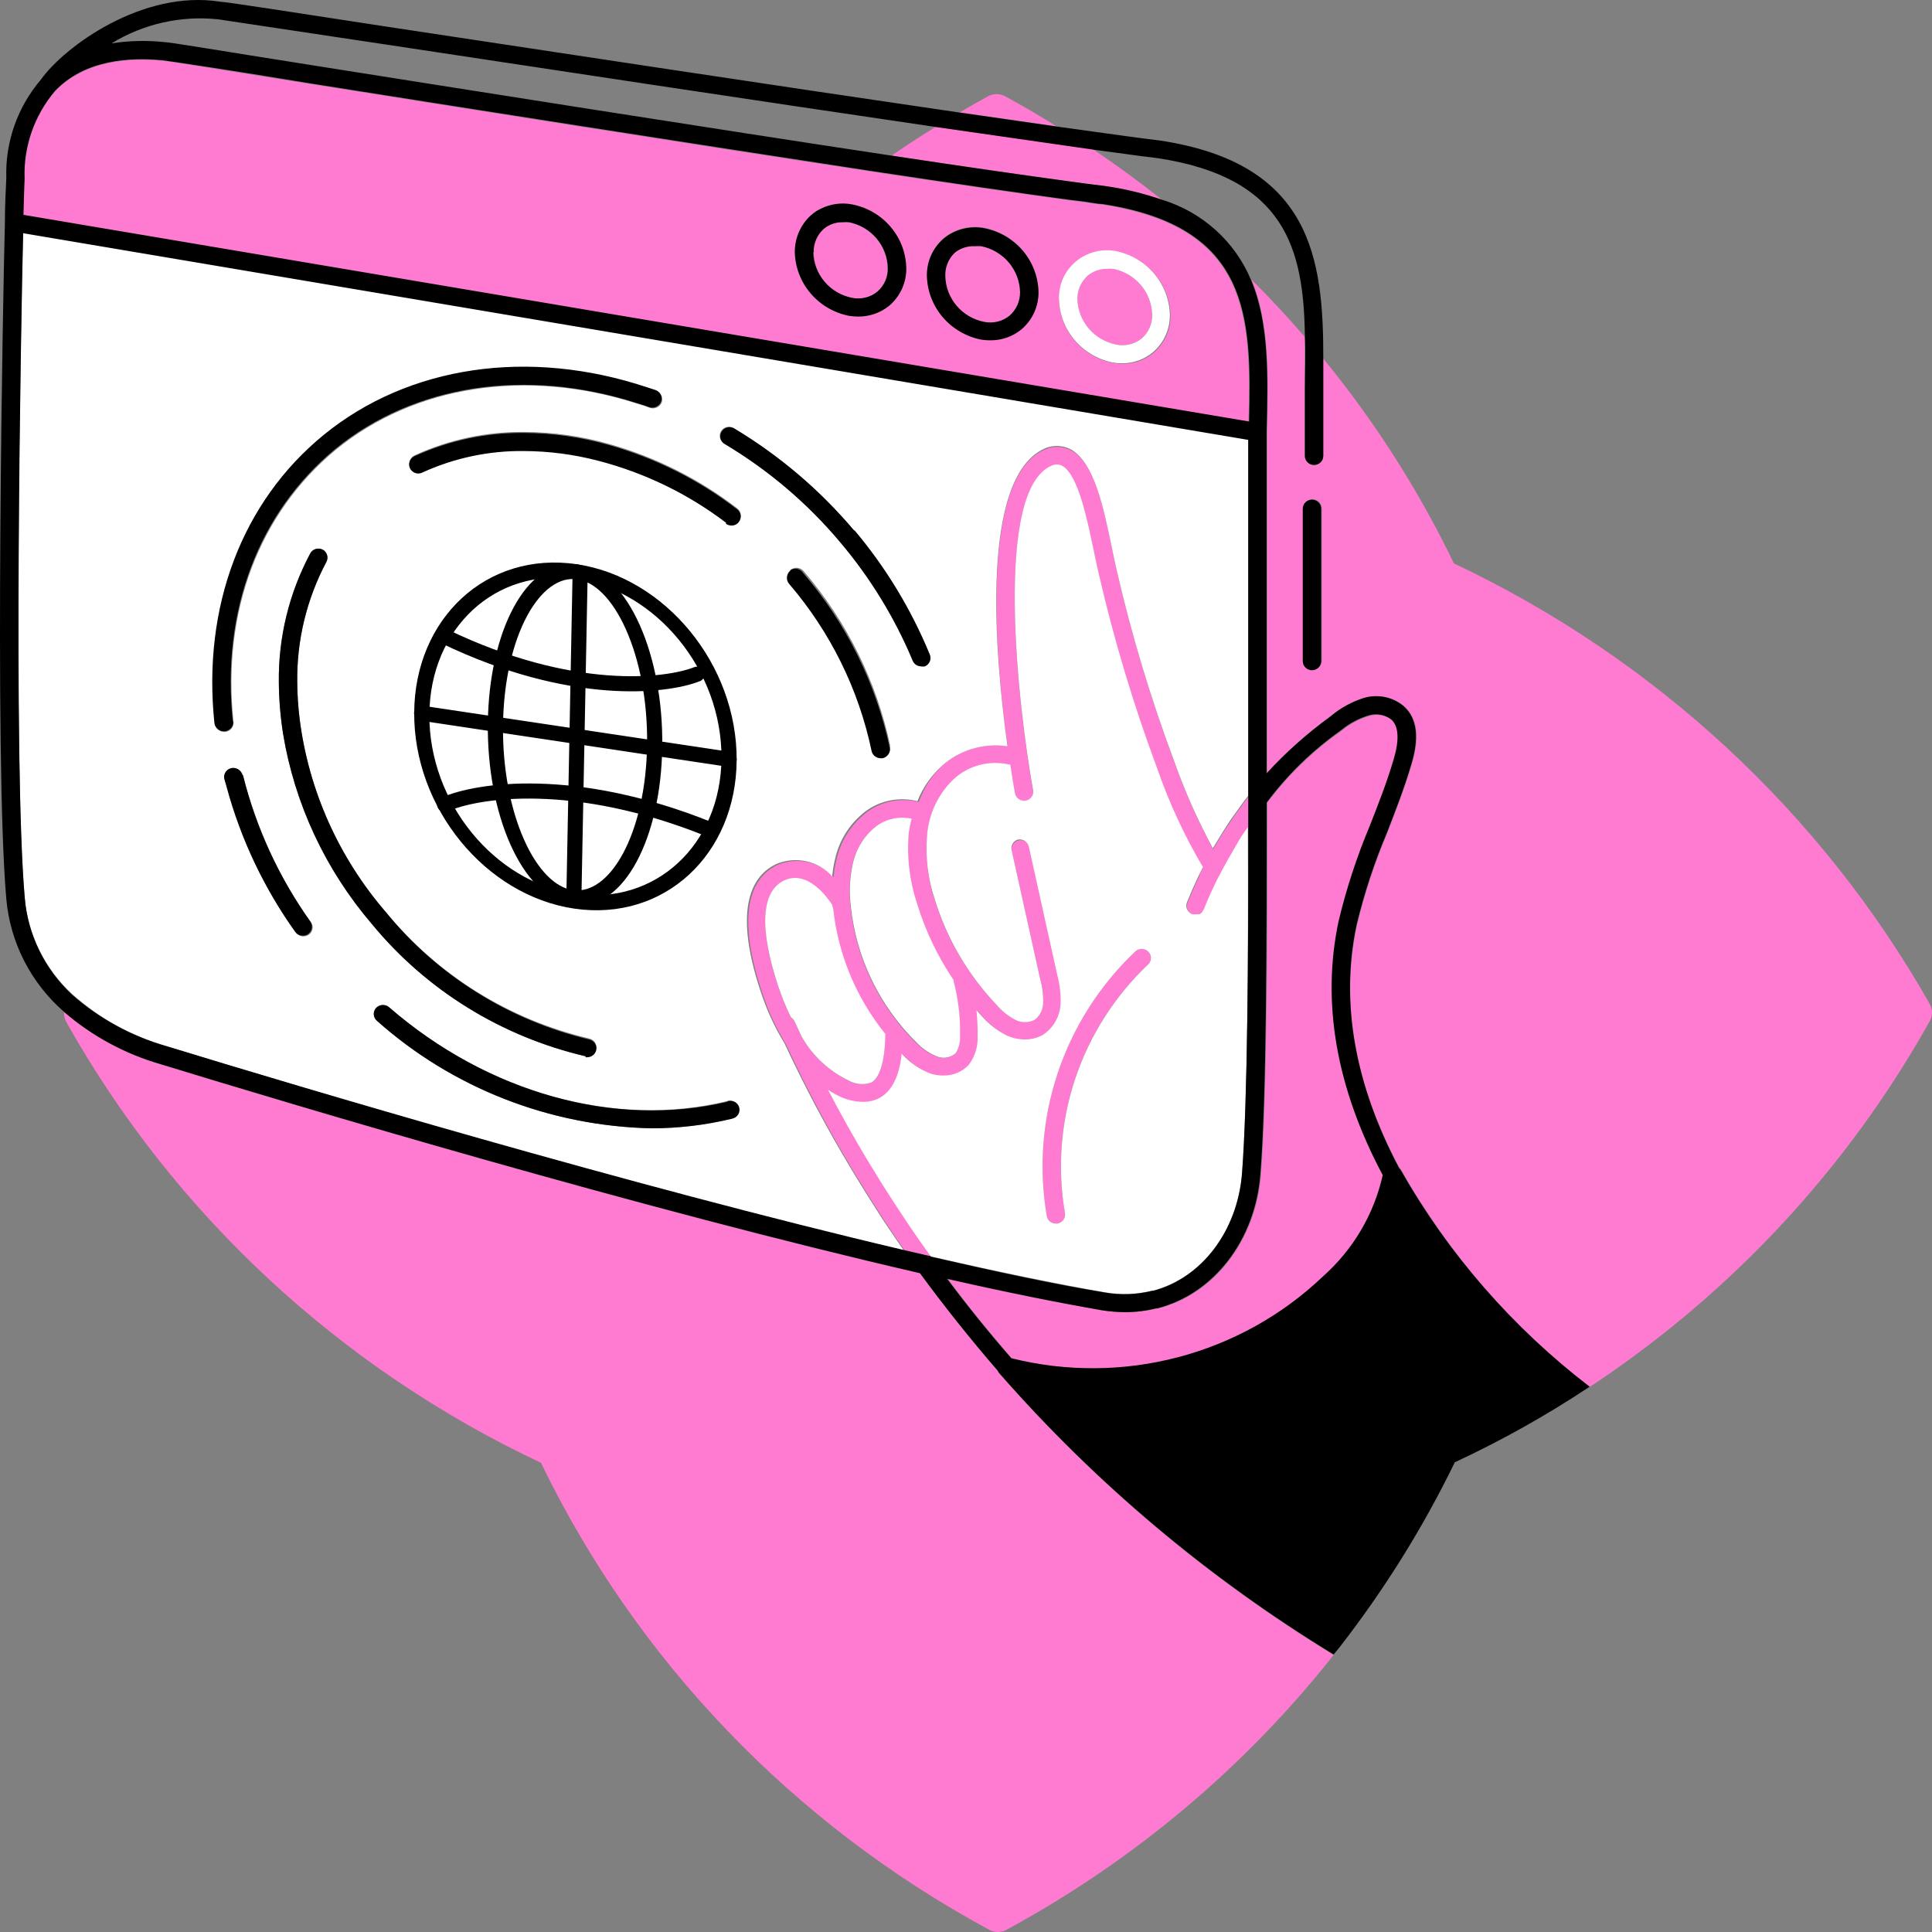
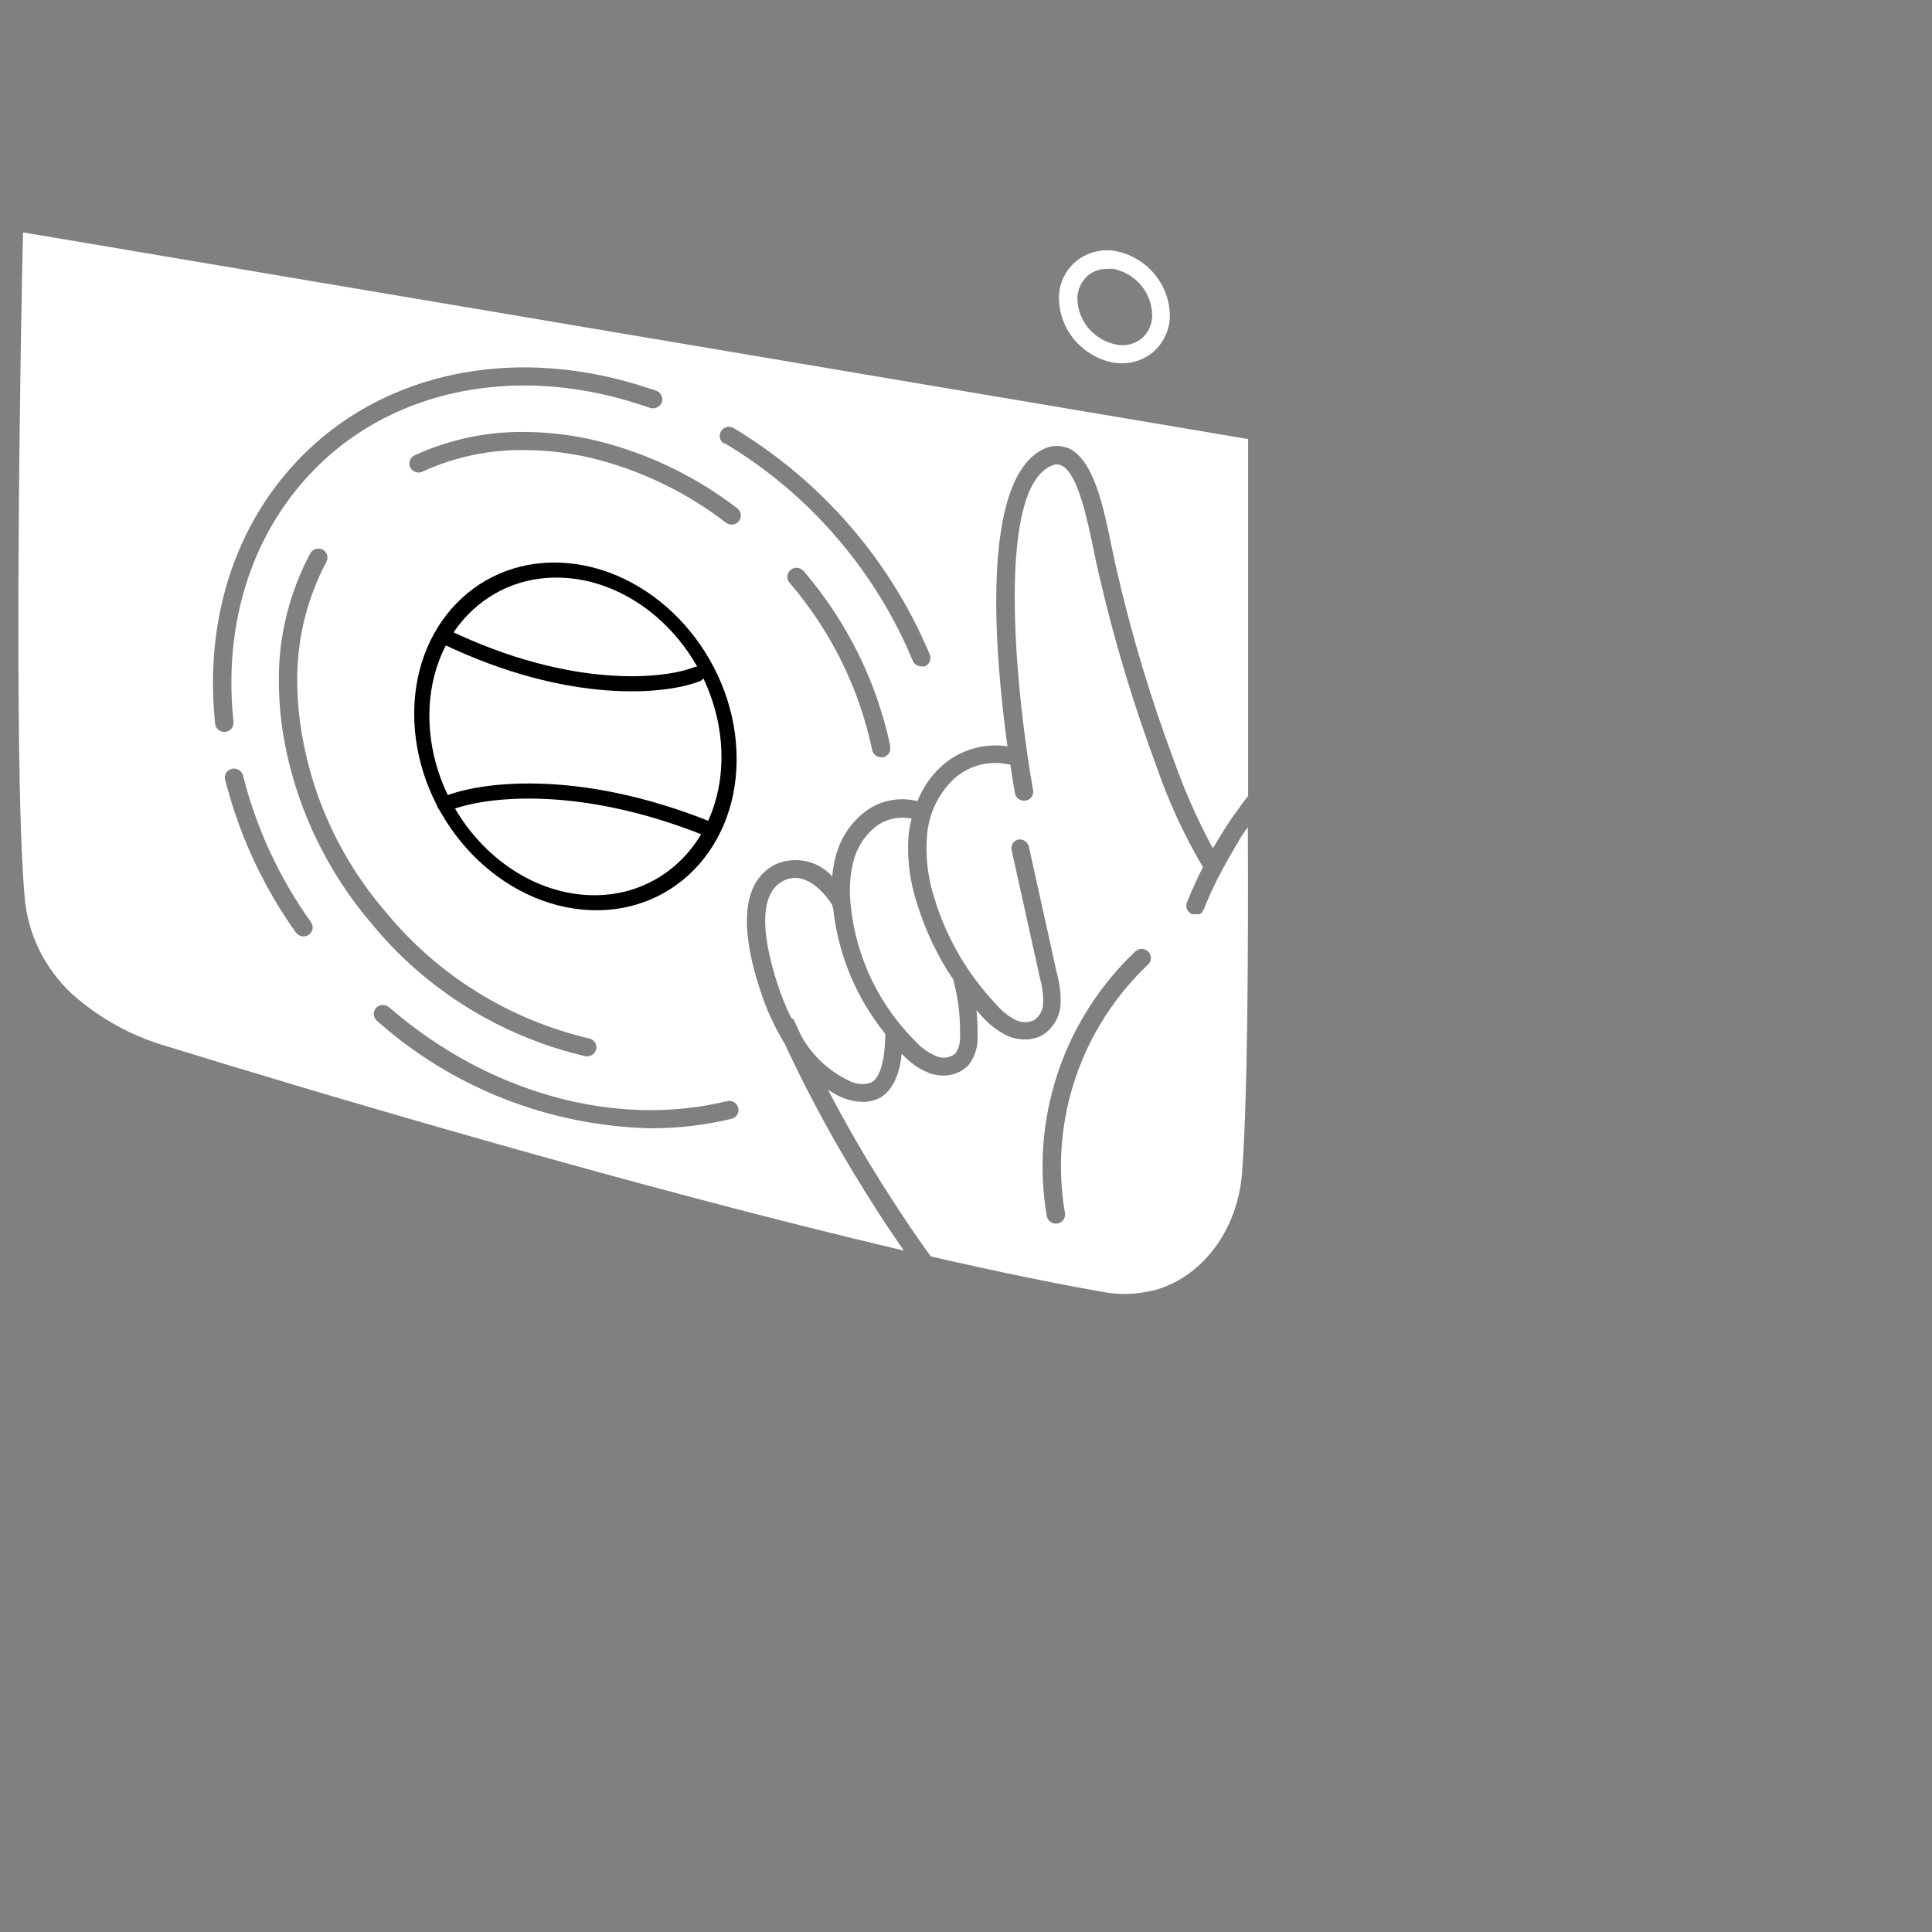
<svg xmlns="http://www.w3.org/2000/svg" width="130" height="130" viewBox="0 0 130 130" fill="none">
  <rect x="0" y="0" width="130" height="130" fill="#808080" stroke="none" />
-   <path d="M93.041 79.069C92.468 81.703 91.072 84.095 89.049 85.91C86.323 88.508 82.966 90.376 79.297 91.338C75.629 92.299 71.772 92.321 68.093 91.402C66.575 89.665 65.137 87.884 63.778 86.06C67.798 86.997 71.208 87.653 74.161 88.169C74.687 88.254 75.219 88.298 75.752 88.3C76.452 88.3 77.15 88.216 77.828 88.047H77.905C81.715 87.11 84.506 83.455 84.849 79.041C85.258 73.793 85.287 62.941 85.277 54.011C86.657 52.17 88.322 50.554 90.212 49.222L90.345 49.119C90.869 48.697 91.47 48.379 92.117 48.182C92.378 48.099 92.657 48.08 92.928 48.127C93.198 48.174 93.453 48.287 93.669 48.454C94.165 48.913 94.212 49.822 93.822 51.134C93.374 52.652 92.784 54.161 92.212 55.613C91.34 57.691 90.639 59.835 90.116 62.023C88.907 67.449 89.916 73.203 93.041 79.069ZM73.161 12.375L74.285 12.515C75.618 12.699 76.93 13.013 78.2 13.453C76.695 12.253 75.142 11.116 73.542 10.041L62.949 8.542C61.949 9.161 60.959 9.798 59.996 10.473C64.759 11.194 68.998 11.803 72.046 12.216L73.161 12.375ZM67.741 6.537C67.537 6.404 67.299 6.333 67.055 6.333C66.811 6.333 66.572 6.404 66.369 6.537C65.769 6.865 65.178 7.211 64.588 7.558L71.094 8.495C69.989 7.821 68.884 7.155 67.741 6.537ZM129.781 68.827C124.331 78.554 116.622 86.877 107.282 93.117L106.967 93.313C101.794 89.335 97.483 84.376 94.289 78.732C94.261 78.677 94.222 78.629 94.174 78.591C91.155 72.969 90.174 67.44 91.317 62.229C91.828 60.107 92.513 58.029 93.365 56.016C93.936 54.536 94.536 52.999 94.993 51.443C95.546 49.625 95.384 48.341 94.508 47.535C94.143 47.222 93.703 47.006 93.23 46.906C92.757 46.806 92.266 46.826 91.802 46.964C90.991 47.21 90.237 47.611 89.583 48.145L89.45 48.248C87.931 49.359 86.527 50.614 85.258 51.996C85.258 49.513 85.258 47.039 85.258 44.649C85.258 39.711 85.258 35.044 85.258 31.417C85.258 30.649 85.258 29.871 85.258 29.102V28.924C85.344 25.26 85.43 21.709 84.21 18.813C85.449 20.05 86.649 21.334 87.792 22.664C87.792 23.789 87.792 24.96 87.792 26.16V30.686C87.792 30.848 87.857 31.003 87.974 31.117C88.09 31.231 88.247 31.295 88.411 31.295C88.576 31.295 88.733 31.231 88.849 31.117C88.965 31.003 89.031 30.848 89.031 30.686V26.188C89.031 25.494 89.031 24.801 89.031 24.117C92.505 28.359 95.46 32.989 97.832 37.911C111.334 44.293 122.502 54.623 129.81 67.487C129.939 67.688 130.005 67.923 130 68.161C129.995 68.399 129.919 68.63 129.781 68.827ZM88.945 44.462V40.076C88.945 38.127 88.945 36.599 88.945 34.2C88.945 34.039 88.879 33.884 88.763 33.77C88.647 33.655 88.49 33.591 88.326 33.591C88.161 33.591 88.004 33.655 87.888 33.77C87.772 33.884 87.706 34.039 87.706 34.2C87.706 36.609 87.706 38.145 87.706 40.095V44.471C87.706 44.633 87.772 44.788 87.888 44.902C88.004 45.016 88.161 45.08 88.326 45.08C88.486 45.078 88.639 45.016 88.754 44.906C88.869 44.796 88.938 44.647 88.945 44.49V44.462ZM67.245 92.414C67.198 92.36 67.16 92.3 67.131 92.236C65.283 90.099 63.54 87.912 61.901 85.676C43.117 81.346 19.989 74.43 10.825 71.619C8.417 70.928 6.193 69.725 4.31 68.096C4.294 68.363 4.364 68.628 4.51 68.855C11.755 81.736 22.903 92.074 36.401 98.43C42.835 111.725 53.351 122.696 66.464 129.795C66.666 129.929 66.903 130 67.145 130C67.388 130 67.625 129.929 67.826 129.795C76.324 125.175 83.777 118.903 89.735 111.362C81.302 106.21 73.718 99.82 67.245 92.414ZM77.257 64.029C77.199 63.972 77.131 63.927 77.056 63.896C76.981 63.866 76.9 63.85 76.819 63.85C76.737 63.85 76.657 63.866 76.582 63.896C76.506 63.927 76.438 63.972 76.38 64.029C73.993 66.298 72.205 69.105 71.169 72.208C70.133 75.31 69.882 78.614 70.436 81.834C70.461 81.974 70.537 82.102 70.648 82.193C70.76 82.284 70.901 82.332 71.046 82.33H71.151C71.313 82.301 71.457 82.209 71.552 82.076C71.646 81.943 71.683 81.778 71.656 81.618C71.138 78.599 71.375 75.501 72.345 72.591C73.316 69.682 74.992 67.049 77.228 64.919C77.293 64.865 77.346 64.797 77.383 64.722C77.421 64.646 77.441 64.564 77.444 64.48C77.446 64.396 77.431 64.312 77.399 64.235C77.367 64.157 77.318 64.087 77.257 64.029ZM80.781 58.715C80.838 58.603 80.896 58.509 80.943 58.397C79.688 56.273 78.651 54.031 77.847 51.706C76.259 47.441 74.951 43.081 73.932 38.651C73.818 38.183 73.713 37.658 73.599 37.124C73.151 34.959 72.542 31.998 71.484 31.398C71.386 31.341 71.275 31.307 71.161 31.299C71.047 31.291 70.933 31.309 70.827 31.351C66.788 32.888 68.512 47.657 69.513 53.214C69.528 53.292 69.527 53.373 69.51 53.451C69.493 53.529 69.461 53.602 69.415 53.668C69.368 53.733 69.309 53.789 69.241 53.832C69.173 53.875 69.097 53.904 69.017 53.917C68.856 53.945 68.69 53.909 68.555 53.818C68.419 53.727 68.326 53.588 68.293 53.43C68.236 53.111 68.122 52.427 67.979 51.49H67.893C67.234 51.338 66.546 51.35 65.892 51.525C65.239 51.7 64.64 52.033 64.15 52.493C63.118 53.491 62.489 54.822 62.378 56.241C62.256 57.697 62.431 59.163 62.892 60.552C63.708 63.174 65.122 65.578 67.026 67.58C67.388 68.008 67.831 68.361 68.331 68.62C68.529 68.718 68.748 68.768 68.969 68.768C69.191 68.768 69.409 68.718 69.608 68.62C69.782 68.49 69.924 68.323 70.025 68.132C70.125 67.941 70.181 67.73 70.189 67.515C70.206 66.958 70.138 66.402 69.989 65.865L68.084 57.272C68.065 57.194 68.063 57.113 68.076 57.034C68.09 56.955 68.119 56.879 68.163 56.811C68.206 56.743 68.263 56.684 68.329 56.638C68.396 56.592 68.471 56.559 68.55 56.541C68.712 56.51 68.879 56.541 69.017 56.629C69.156 56.716 69.255 56.852 69.293 57.01L71.198 65.612C71.378 66.272 71.456 66.954 71.427 67.636C71.403 68.041 71.284 68.435 71.081 68.787C70.878 69.14 70.596 69.442 70.255 69.67C69.883 69.885 69.458 69.996 69.027 69.989C68.609 69.986 68.197 69.897 67.817 69.726C67.169 69.404 66.593 68.958 66.121 68.414L65.769 68.021C65.828 68.594 65.853 69.169 65.845 69.745C65.885 70.447 65.672 71.14 65.245 71.704C65.027 71.935 64.761 72.119 64.466 72.242C64.17 72.364 63.851 72.424 63.53 72.416C63.249 72.417 62.97 72.376 62.702 72.294C61.973 72.019 61.32 71.579 60.797 71.01L60.739 70.945C60.625 72.041 60.263 73.39 59.215 73.943C58.878 74.108 58.506 74.192 58.129 74.187C57.648 74.18 57.172 74.081 56.729 73.896C56.396 73.751 56.077 73.575 55.776 73.372C56.615 74.971 57.501 76.552 58.434 78.113C58.558 78.32 58.682 78.526 58.815 78.732C59.206 79.379 59.606 80.025 60.025 80.662L60.492 81.384C61.006 82.171 61.539 82.949 62.083 83.727L62.387 84.158L62.702 84.589L62.473 84.542L60.892 84.177C60.406 83.474 59.939 82.78 59.463 82.068L58.949 81.262C58.548 80.637 58.158 80.013 57.777 79.388L57.348 78.685C56.129 76.655 54.992 74.577 53.938 72.453C53.576 71.732 53.233 71.01 52.89 70.279C52.224 69.188 51.687 68.024 51.29 66.812C49.337 60.964 50.795 58.893 52.357 58.181C52.991 57.92 53.692 57.861 54.362 58.012C55.032 58.163 55.636 58.517 56.091 59.024C56.131 58.579 56.207 58.137 56.319 57.703C56.621 56.496 57.325 55.423 58.32 54.657C58.812 54.288 59.384 54.034 59.991 53.913C60.599 53.793 61.226 53.811 61.825 53.964C62.139 53.074 62.65 52.264 63.321 51.593C63.913 51.045 64.623 50.637 65.398 50.398C66.174 50.16 66.994 50.097 67.798 50.215C66.96 44.152 65.893 31.923 70.417 30.199C70.694 30.097 70.99 30.056 71.285 30.079C71.579 30.102 71.865 30.187 72.123 30.33C73.647 31.211 74.247 34.078 74.828 36.89C74.933 37.414 75.037 37.93 75.152 38.398C76.155 42.776 77.45 47.083 79.029 51.293C79.741 53.309 80.61 55.267 81.629 57.15C81.649 57.103 81.674 57.059 81.705 57.019C81.972 56.55 82.258 56.082 82.553 55.641L83.01 54.967C83.172 54.742 83.325 54.517 83.496 54.292C83.668 54.067 83.82 53.842 84.001 53.617V55.698C83.858 55.894 83.715 56.091 83.582 56.297C83.582 56.354 83.515 56.419 83.477 56.466C83.096 57.066 82.744 57.684 82.401 58.34L81.905 59.277C81.858 59.39 81.8 59.502 81.743 59.615C81.486 60.149 81.248 60.692 81.029 61.255C81.029 61.255 81.029 61.302 80.972 61.33C80.959 61.364 80.939 61.396 80.915 61.423L80.838 61.498L80.753 61.555H80.657H80.543H80.448C80.385 61.564 80.32 61.564 80.257 61.555C80.179 61.521 80.108 61.474 80.048 61.414C79.96 61.331 79.9 61.224 79.874 61.108C79.849 60.991 79.86 60.869 79.905 60.758C80.134 60.186 80.381 59.615 80.648 59.053L80.781 58.715ZM59.511 69.576C57.55 67.151 56.334 64.225 56.005 61.142C56.005 61.058 56.005 60.992 56.005 60.908C55.719 60.458 54.367 58.518 52.785 59.24C51.204 59.962 51.071 62.482 52.366 66.381C52.604 67.096 52.89 67.794 53.224 68.471C53.327 68.534 53.409 68.625 53.462 68.733L53.928 69.745C54.667 71.055 55.803 72.107 57.177 72.753C57.397 72.866 57.638 72.933 57.885 72.951C58.133 72.969 58.381 72.936 58.615 72.856C59.434 72.434 59.577 70.56 59.511 69.576ZM61.692 60.842C61.176 59.3 60.985 57.671 61.13 56.054C61.175 55.738 61.238 55.425 61.32 55.117C60.91 55.028 60.485 55.027 60.074 55.114C59.663 55.201 59.276 55.375 58.939 55.623C58.17 56.226 57.627 57.063 57.396 58.003C57.157 59 57.102 60.032 57.234 61.048C57.598 64.498 59.155 67.72 61.644 70.176C62.039 70.59 62.525 70.91 63.064 71.113C63.27 71.19 63.493 71.21 63.71 71.171C63.927 71.131 64.128 71.033 64.292 70.888C64.515 70.532 64.618 70.115 64.588 69.698C64.617 68.469 64.473 67.243 64.159 66.053C64.159 66.053 64.159 65.996 64.159 65.968C63.092 64.387 62.267 62.66 61.711 60.842H61.692ZM57.31 20.05C57.608 20.11 57.915 20.105 58.21 20.034C58.505 19.962 58.78 19.827 59.015 19.637C59.247 19.437 59.431 19.189 59.553 18.91C59.675 18.631 59.732 18.329 59.72 18.026C59.702 17.299 59.435 16.601 58.96 16.044C58.486 15.487 57.834 15.105 57.11 14.961C56.974 14.948 56.837 14.948 56.7 14.961C56.227 14.947 55.765 15.108 55.405 15.411C55.189 15.611 55.018 15.854 54.905 16.124C54.791 16.394 54.738 16.684 54.748 16.976C54.762 17.7 55.025 18.398 55.493 18.956C55.962 19.514 56.609 19.9 57.329 20.05H57.31ZM66.226 21.662C66.522 21.72 66.828 21.713 67.121 21.642C67.414 21.571 67.688 21.437 67.922 21.249C68.154 21.047 68.339 20.797 68.463 20.517C68.586 20.237 68.645 19.933 68.636 19.628C68.615 18.902 68.344 18.204 67.869 17.647C67.393 17.091 66.74 16.709 66.017 16.564C65.88 16.555 65.743 16.555 65.607 16.564C65.127 16.54 64.653 16.686 64.273 16.976C64.042 17.179 63.859 17.429 63.737 17.709C63.615 17.989 63.557 18.293 63.569 18.597C63.59 19.33 63.865 20.033 64.349 20.59C64.832 21.147 65.495 21.525 66.226 21.662ZM46.899 22.14L1.576 14.493C1.576 13.556 1.576 12.703 1.652 12.056C1.572 9.907 2.301 7.805 3.7 6.152C5.7 4.044 8.748 3.875 10.939 4.091C11.273 4.091 15.35 4.775 20.989 5.665C30.724 7.211 46.308 9.676 58.558 11.531C63.883 12.337 68.569 13.021 71.894 13.471L73.008 13.612C73.399 13.668 73.78 13.724 74.132 13.762C84.087 15.271 84.182 21.315 84.01 28.399L46.899 22.14ZM71.256 20.162C71.281 21.175 71.656 22.149 72.32 22.924C72.983 23.699 73.894 24.229 74.904 24.426C75.108 24.463 75.316 24.482 75.523 24.482C76.289 24.49 77.033 24.228 77.619 23.742C77.988 23.426 78.282 23.034 78.48 22.593C78.678 22.153 78.774 21.675 78.762 21.193C78.733 20.181 78.356 19.209 77.694 18.435C77.031 17.661 76.122 17.13 75.114 16.929C74.639 16.843 74.15 16.864 73.685 16.988C73.219 17.113 72.787 17.338 72.421 17.648C72.056 17.958 71.766 18.345 71.572 18.78C71.379 19.215 71.287 19.688 71.303 20.162H71.256ZM62.368 18.56C62.397 19.572 62.774 20.544 63.436 21.318C64.099 22.092 65.008 22.623 66.017 22.824C66.221 22.858 66.428 22.873 66.636 22.87C67.397 22.878 68.137 22.619 68.722 22.14C69.094 21.825 69.39 21.433 69.589 20.992C69.788 20.552 69.886 20.073 69.874 19.591C69.847 18.578 69.471 17.605 68.808 16.831C68.146 16.056 67.235 15.526 66.226 15.327C65.75 15.237 65.26 15.252 64.791 15.37C64.322 15.488 63.885 15.707 63.511 16.011C63.142 16.327 62.848 16.719 62.65 17.16C62.453 17.6 62.356 18.078 62.368 18.56ZM54.1 15.018C53.689 15.593 53.472 16.282 53.481 16.985C53.508 17.999 53.883 18.973 54.546 19.749C55.209 20.526 56.119 21.058 57.129 21.259C57.334 21.288 57.541 21.304 57.748 21.306C58.51 21.313 59.249 21.054 59.834 20.575C60.204 20.259 60.498 19.866 60.696 19.426C60.893 18.985 60.989 18.507 60.977 18.026C60.954 17.012 60.579 16.038 59.916 15.262C59.252 14.487 58.34 13.958 57.329 13.762C56.624 13.629 55.895 13.727 55.253 14.043C55.025 14.147 54.813 14.283 54.624 14.446C54.425 14.614 54.249 14.806 54.1 15.018ZM75.114 23.189C75.411 23.249 75.718 23.243 76.013 23.172C76.308 23.101 76.583 22.966 76.819 22.777C77.051 22.575 77.234 22.324 77.356 22.044C77.478 21.764 77.535 21.46 77.523 21.156C77.504 20.429 77.234 19.73 76.758 19.173C76.282 18.617 75.629 18.235 74.904 18.091C74.768 18.082 74.631 18.082 74.494 18.091C74.026 18.083 73.57 18.239 73.208 18.532C72.976 18.734 72.791 18.984 72.668 19.264C72.544 19.544 72.485 19.848 72.494 20.153C72.52 20.875 72.793 21.567 73.268 22.118C73.743 22.669 74.394 23.046 75.114 23.189Z" fill="#FF7AD1" />
  <path d="M61.665 70.139C59.178 67.685 57.621 64.467 57.255 61.021C57.122 60.004 57.177 58.972 57.417 57.975C57.648 57.035 58.191 56.198 58.96 55.595C59.296 55.347 59.683 55.173 60.094 55.086C60.505 54.999 60.931 55 61.341 55.089C61.259 55.397 61.196 55.71 61.151 56.026C61.006 57.643 61.197 59.272 61.713 60.815C62.271 62.636 63.099 64.366 64.17 65.95C64.17 65.95 64.17 66.006 64.17 66.034C64.484 67.224 64.628 68.451 64.599 69.68C64.63 70.097 64.526 70.513 64.304 70.87C64.14 71.015 63.938 71.112 63.721 71.152C63.505 71.192 63.281 71.172 63.075 71.095C62.537 70.885 62.055 70.558 61.665 70.139ZM59.388 82.04C59.855 82.752 60.341 83.446 60.817 84.149C42.366 79.81 20.086 73.147 11.198 70.392C8.838 69.708 6.665 68.507 4.845 66.878C2.989 65.157 1.852 62.819 1.654 60.318C0.872 51.322 1.396 21.821 1.549 15.636L45.976 23.133L83.984 29.543C83.984 30.152 83.984 30.752 83.984 31.361C83.984 34.988 83.984 39.654 83.984 44.602C83.984 47.508 83.984 50.534 83.984 53.552C83.803 53.777 83.641 54.002 83.479 54.227C83.317 54.452 83.155 54.676 82.993 54.901C82.831 55.126 82.679 55.342 82.536 55.576C82.24 56.026 81.955 56.513 81.688 56.954C81.657 56.994 81.631 57.038 81.612 57.085C80.593 55.201 79.723 53.243 79.011 51.228C77.432 47.018 76.137 42.711 75.134 38.333C75.02 37.865 74.915 37.349 74.81 36.824C74.229 34.013 73.629 31.202 72.105 30.265C71.848 30.122 71.562 30.036 71.267 30.014C70.973 29.991 70.677 30.032 70.4 30.133C65.856 31.97 66.952 44.153 67.79 50.216C66.987 50.097 66.166 50.16 65.391 50.398C64.615 50.637 63.905 51.045 63.313 51.593C62.618 52.24 62.078 53.031 61.732 53.908C61.132 53.755 60.505 53.737 59.898 53.858C59.291 53.978 58.719 54.232 58.226 54.601C57.232 55.367 56.527 56.44 56.226 57.647C56.114 58.081 56.037 58.523 55.997 58.968C55.543 58.461 54.938 58.107 54.268 57.956C53.598 57.805 52.897 57.864 52.263 58.125C50.701 58.837 49.244 60.936 51.196 66.756C51.593 67.968 52.13 69.132 52.797 70.223C54.139 73.109 55.634 75.924 57.274 78.657L57.702 79.36C58.083 79.985 58.474 80.609 58.874 81.234L59.388 82.04ZM59.903 50.188C58.983 45.856 56.983 41.818 54.083 38.436C54.032 38.372 53.968 38.319 53.896 38.28C53.823 38.241 53.744 38.216 53.661 38.207C53.579 38.199 53.496 38.207 53.417 38.23C53.338 38.254 53.264 38.292 53.201 38.344C53.137 38.396 53.085 38.46 53.047 38.532C53.009 38.605 52.986 38.684 52.979 38.764C52.972 38.846 52.983 38.927 53.008 39.004C53.034 39.081 53.076 39.153 53.13 39.214C55.906 42.448 57.815 46.314 58.684 50.459C58.712 50.598 58.788 50.724 58.899 50.814C59.01 50.904 59.149 50.955 59.293 50.956H59.417C59.501 50.939 59.58 50.905 59.649 50.856C59.719 50.807 59.778 50.745 59.821 50.672C59.865 50.6 59.893 50.52 59.904 50.436C59.915 50.353 59.908 50.268 59.884 50.188H59.903ZM48.748 29.815C51.697 31.577 54.325 33.813 56.521 36.431C58.56 38.847 60.211 41.555 61.417 44.462C61.464 44.573 61.544 44.668 61.645 44.734C61.747 44.801 61.867 44.837 61.989 44.837C62.068 44.85 62.148 44.85 62.227 44.837C62.302 44.806 62.37 44.761 62.428 44.704C62.485 44.648 62.531 44.58 62.562 44.506C62.592 44.432 62.608 44.353 62.608 44.273C62.608 44.193 62.592 44.114 62.56 44.04C59.918 37.712 55.297 32.376 49.367 28.803C49.226 28.719 49.057 28.695 48.897 28.734C48.737 28.774 48.6 28.874 48.515 29.014C48.43 29.153 48.405 29.319 48.446 29.477C48.486 29.634 48.588 29.769 48.729 29.852L48.748 29.815ZM40.975 29.871C39.117 29.343 37.194 29.072 35.26 29.065C32.731 29.042 30.229 29.573 27.935 30.621C27.856 30.652 27.785 30.698 27.725 30.757C27.665 30.817 27.618 30.887 27.588 30.965C27.557 31.043 27.542 31.126 27.546 31.209C27.549 31.292 27.569 31.374 27.606 31.449C27.642 31.525 27.694 31.592 27.758 31.646C27.822 31.701 27.897 31.742 27.978 31.767C28.059 31.792 28.144 31.801 28.228 31.792C28.313 31.784 28.394 31.758 28.468 31.717C30.595 30.748 32.916 30.258 35.26 30.283C36.955 30.29 38.642 30.51 40.28 30.939C43.396 31.775 46.311 33.215 48.853 35.175C48.963 35.255 49.097 35.298 49.234 35.297C49.328 35.299 49.421 35.278 49.506 35.238C49.59 35.197 49.664 35.137 49.72 35.063C49.821 34.936 49.866 34.775 49.846 34.615C49.827 34.455 49.744 34.309 49.615 34.21C47.046 32.23 44.112 30.757 40.975 29.871ZM14.475 48.707C14.494 48.856 14.567 48.993 14.681 49.093C14.794 49.194 14.942 49.249 15.094 49.251H15.161C15.323 49.232 15.471 49.152 15.574 49.028C15.677 48.904 15.727 48.745 15.713 48.585C14.923 41.163 17.438 34.528 22.61 30.255C27.925 25.916 35.431 24.782 42.852 27.153C43.147 27.247 43.443 27.331 43.728 27.444C43.884 27.496 44.054 27.487 44.203 27.419C44.352 27.351 44.469 27.229 44.529 27.078C44.584 26.925 44.576 26.757 44.507 26.61C44.437 26.463 44.312 26.348 44.157 26.291L43.605 26.113C35.66 23.461 27.554 24.633 21.819 29.318C16.323 33.844 13.656 40.882 14.475 48.707ZM20.924 62.051C18.79 59.067 17.239 55.717 16.352 52.174C16.329 52.112 16.3 52.053 16.266 51.996C16.187 51.875 16.067 51.785 15.928 51.743C15.788 51.7 15.637 51.708 15.503 51.764C15.368 51.82 15.258 51.921 15.192 52.049C15.126 52.178 15.108 52.325 15.142 52.465C15.19 52.643 15.247 52.821 15.294 52.999C16.239 56.493 17.803 59.795 19.914 62.754C20.01 62.883 20.152 62.971 20.312 62.999C20.472 63.027 20.637 62.993 20.771 62.904C20.839 62.858 20.896 62.8 20.94 62.732C20.984 62.664 21.014 62.588 21.029 62.509C21.043 62.43 21.041 62.349 21.023 62.27C21.005 62.191 20.971 62.117 20.924 62.051ZM25.029 62.183C28.692 66.631 33.751 69.758 39.413 71.076H39.508C39.65 71.075 39.787 71.028 39.898 70.941C40.008 70.854 40.086 70.734 40.118 70.598C40.152 70.44 40.121 70.275 40.032 70.14C39.942 70.005 39.802 69.91 39.642 69.876C34.263 68.609 29.46 65.627 25.982 61.395C22.792 57.708 20.769 53.184 20.162 48.379C20.061 47.558 20.006 46.732 20 45.905C19.963 43.088 20.637 40.306 21.962 37.808C22.038 37.666 22.054 37.501 22.008 37.347C21.962 37.193 21.857 37.063 21.715 36.984C21.643 36.946 21.564 36.923 21.483 36.915C21.402 36.907 21.32 36.916 21.242 36.939C21.164 36.963 21.092 37.001 21.029 37.052C20.966 37.103 20.914 37.166 20.876 37.237C19.454 39.907 18.727 42.882 18.762 45.896C18.771 47.06 18.867 48.222 19.047 49.372C19.828 54.096 21.896 58.523 25.029 62.183ZM49.672 74.543C49.653 74.465 49.619 74.391 49.571 74.326C49.522 74.261 49.462 74.206 49.392 74.164C49.322 74.122 49.244 74.094 49.163 74.082C49.082 74.07 48.999 74.074 48.92 74.093C41.414 75.921 32.84 73.559 26.173 67.768C26.047 67.664 25.885 67.613 25.721 67.625C25.557 67.637 25.405 67.712 25.296 67.833C25.191 67.956 25.139 68.114 25.152 68.273C25.164 68.433 25.24 68.581 25.363 68.686C30.432 73.203 36.986 75.771 43.824 75.921C45.653 75.922 47.477 75.705 49.253 75.274C49.405 75.228 49.533 75.127 49.611 74.991C49.689 74.855 49.711 74.695 49.672 74.543ZM56.007 60.899C55.721 60.449 54.368 58.509 52.787 59.231C51.206 59.952 51.073 62.473 52.368 66.371C52.606 67.086 52.892 67.784 53.225 68.461C53.328 68.525 53.411 68.616 53.464 68.724L53.93 69.736C54.669 71.046 55.804 72.098 57.178 72.744C57.398 72.857 57.639 72.924 57.887 72.942C58.134 72.959 58.383 72.927 58.617 72.847C59.426 72.425 59.569 70.551 59.569 69.567C57.609 67.141 56.392 64.215 56.064 61.133C56.016 61.021 56.016 61.021 56.007 60.899ZM83.574 78.938C83.269 82.808 80.869 85.976 77.602 86.838H77.535C76.485 87.101 75.391 87.14 74.325 86.951C71.067 86.379 67.238 85.601 62.637 84.542L62.322 84.111L62.017 83.68C61.465 82.902 60.941 82.124 60.427 81.337L59.96 80.616C59.541 79.978 59.141 79.332 58.75 78.685C58.617 78.479 58.493 78.273 58.369 78.067C57.436 76.511 56.55 74.93 55.712 73.325C56.012 73.528 56.331 73.704 56.664 73.85C57.108 74.034 57.583 74.133 58.064 74.14C58.441 74.145 58.813 74.061 59.15 73.897C60.198 73.344 60.56 72.022 60.674 70.898L60.732 70.963C61.255 71.533 61.908 71.973 62.637 72.247C62.905 72.329 63.184 72.37 63.465 72.369C63.786 72.377 64.105 72.318 64.401 72.195C64.697 72.072 64.962 71.889 65.18 71.657C65.607 71.093 65.82 70.4 65.78 69.698C65.788 69.123 65.763 68.547 65.704 67.974L66.056 68.368C66.528 68.911 67.104 69.357 67.752 69.68C68.132 69.85 68.544 69.939 68.962 69.942C69.393 69.949 69.819 69.839 70.191 69.623C70.531 69.395 70.813 69.093 71.016 68.74C71.219 68.388 71.338 67.994 71.362 67.59C71.391 66.908 71.313 66.225 71.133 65.566L69.228 56.963C69.19 56.806 69.091 56.669 68.953 56.582C68.814 56.495 68.647 56.463 68.485 56.494C68.407 56.519 68.334 56.558 68.271 56.611C68.208 56.663 68.156 56.728 68.119 56.8C68.082 56.873 68.059 56.952 68.054 57.033C68.048 57.114 68.059 57.195 68.085 57.272L69.99 65.875C70.14 66.412 70.207 66.968 70.191 67.524C70.183 67.739 70.127 67.95 70.026 68.141C69.926 68.333 69.784 68.5 69.609 68.63C69.411 68.727 69.193 68.778 68.971 68.778C68.75 68.778 68.531 68.727 68.333 68.63C67.832 68.368 67.389 68.011 67.028 67.58C65.117 65.565 63.703 63.144 62.894 60.505C62.432 59.116 62.258 57.651 62.38 56.194C62.491 54.776 63.12 53.444 64.151 52.446C64.641 51.986 65.24 51.654 65.894 51.478C66.548 51.303 67.235 51.291 67.895 51.443H67.981C68.123 52.38 68.238 53.065 68.295 53.383C68.327 53.541 68.421 53.681 68.556 53.772C68.691 53.863 68.857 53.898 69.019 53.87C69.099 53.857 69.175 53.828 69.243 53.785C69.311 53.742 69.37 53.687 69.416 53.621C69.462 53.556 69.495 53.482 69.512 53.404C69.528 53.326 69.529 53.246 69.514 53.168C68.514 47.611 66.79 32.842 70.829 31.305C70.935 31.262 71.049 31.244 71.163 31.253C71.277 31.261 71.388 31.295 71.486 31.352C72.543 31.951 73.153 34.913 73.601 37.077C73.715 37.611 73.82 38.136 73.934 38.605C74.953 43.034 76.261 47.395 77.849 51.659C78.653 53.985 79.69 56.226 80.945 58.35C80.897 58.462 80.84 58.556 80.783 58.669L80.612 59.015C80.345 59.578 80.097 60.149 79.868 60.721C79.823 60.832 79.813 60.953 79.838 61.07C79.864 61.187 79.924 61.294 80.011 61.377C80.072 61.436 80.143 61.484 80.221 61.517C80.284 61.527 80.348 61.527 80.412 61.517H80.507H80.621H80.716L80.802 61.461L80.878 61.386C80.903 61.358 80.922 61.327 80.935 61.292C80.935 61.292 80.935 61.245 80.993 61.217C81.212 60.655 81.45 60.112 81.707 59.578C81.764 59.465 81.821 59.353 81.869 59.24L82.364 58.303C82.707 57.684 83.06 57.066 83.441 56.429C83.441 56.429 83.507 56.316 83.545 56.26C83.679 56.054 83.822 55.857 83.965 55.66C84.003 64.263 83.945 74.065 83.574 78.938ZM77.258 64.029C77.201 63.972 77.133 63.927 77.058 63.897C76.982 63.866 76.902 63.85 76.82 63.85C76.739 63.85 76.658 63.866 76.583 63.897C76.508 63.927 76.44 63.972 76.382 64.029C73.995 66.298 72.206 69.105 71.171 72.208C70.135 75.31 69.884 78.614 70.438 81.834C70.463 81.975 70.538 82.102 70.65 82.193C70.762 82.284 70.903 82.333 71.048 82.331H71.153C71.315 82.301 71.459 82.21 71.553 82.076C71.648 81.943 71.685 81.778 71.657 81.618C71.14 78.599 71.376 75.501 72.347 72.592C73.318 69.682 74.994 67.049 77.23 64.919C77.295 64.865 77.348 64.798 77.385 64.722C77.422 64.647 77.443 64.564 77.445 64.48C77.448 64.396 77.433 64.313 77.401 64.235C77.368 64.157 77.32 64.087 77.258 64.029ZM71.257 20.125C71.241 19.65 71.333 19.178 71.526 18.743C71.72 18.308 72.01 17.921 72.376 17.611C72.741 17.301 73.173 17.075 73.639 16.951C74.105 16.826 74.593 16.806 75.068 16.892C76.076 17.093 76.985 17.623 77.648 18.398C78.31 19.172 78.687 20.144 78.716 21.156C78.728 21.637 78.632 22.115 78.434 22.556C78.237 22.997 77.942 23.389 77.573 23.705C76.987 24.19 76.243 24.453 75.477 24.445C75.269 24.445 75.062 24.426 74.858 24.389C73.857 24.182 72.956 23.648 72.303 22.874C71.649 22.1 71.281 21.131 71.257 20.125ZM72.496 20.125C72.516 20.852 72.785 21.551 73.261 22.108C73.737 22.664 74.391 23.045 75.115 23.189C75.413 23.249 75.72 23.243 76.015 23.172C76.31 23.101 76.585 22.966 76.82 22.777C77.052 22.575 77.236 22.325 77.358 22.044C77.48 21.764 77.537 21.46 77.525 21.156C77.505 20.429 77.236 19.73 76.76 19.173C76.284 18.617 75.63 18.235 74.906 18.091C74.769 18.082 74.632 18.082 74.496 18.091C74.028 18.083 73.572 18.239 73.21 18.532C72.981 18.731 72.799 18.976 72.675 19.251C72.552 19.526 72.491 19.825 72.496 20.125Z" fill="white" />
-   <path d="M15.666 48.538C14.875 41.117 17.39 34.482 22.562 30.209C27.878 25.87 35.384 24.736 42.804 27.107C43.1 27.2 43.395 27.285 43.681 27.397C43.836 27.449 44.006 27.44 44.155 27.372C44.304 27.304 44.421 27.182 44.481 27.032C44.536 26.879 44.529 26.71 44.459 26.563C44.389 26.416 44.264 26.301 44.109 26.244L43.557 26.066C35.612 23.414 27.506 24.586 21.772 29.271C16.275 33.77 13.608 40.835 14.428 48.66C14.446 48.809 14.519 48.947 14.633 49.047C14.747 49.147 14.894 49.203 15.047 49.204H15.113C15.272 49.192 15.42 49.122 15.527 49.007C15.635 48.892 15.695 48.742 15.694 48.585L15.666 48.538ZM16.304 52.128C16.281 52.066 16.253 52.006 16.218 51.95C16.14 51.828 16.02 51.739 15.88 51.696C15.74 51.654 15.59 51.661 15.455 51.717C15.321 51.773 15.211 51.874 15.145 52.003C15.078 52.131 15.061 52.278 15.094 52.418C15.142 52.596 15.199 52.774 15.247 52.952C16.191 56.446 17.755 59.748 19.867 62.708C19.962 62.837 20.105 62.924 20.265 62.952C20.424 62.98 20.589 62.946 20.724 62.858C20.791 62.812 20.849 62.753 20.893 62.685C20.937 62.617 20.967 62.542 20.981 62.462C20.995 62.383 20.993 62.302 20.975 62.223C20.957 62.145 20.924 62.07 20.876 62.005C18.764 59.031 17.23 55.698 16.352 52.174L16.304 52.128ZM48.92 74.14C41.414 75.921 32.84 73.559 26.173 67.768C26.047 67.664 25.885 67.613 25.721 67.625C25.557 67.637 25.405 67.712 25.296 67.834C25.191 67.956 25.139 68.114 25.152 68.273C25.164 68.433 25.24 68.581 25.363 68.686C30.432 73.203 36.986 75.771 43.824 75.921C45.653 75.922 47.477 75.705 49.253 75.274C49.336 75.259 49.415 75.228 49.486 75.182C49.556 75.136 49.616 75.076 49.662 75.006C49.708 74.936 49.739 74.858 49.753 74.776C49.767 74.694 49.764 74.61 49.743 74.529C49.723 74.449 49.687 74.373 49.635 74.307C49.584 74.24 49.52 74.185 49.446 74.144C49.373 74.104 49.291 74.078 49.208 74.069C49.123 74.061 49.038 74.069 48.958 74.094L48.92 74.14ZM57.493 35.719C55.203 32.998 52.47 30.671 49.406 28.831C49.264 28.748 49.095 28.723 48.935 28.763C48.775 28.802 48.638 28.903 48.553 29.042C48.468 29.181 48.443 29.348 48.484 29.505C48.524 29.662 48.626 29.797 48.767 29.881C51.716 31.642 54.344 33.879 56.54 36.496C58.566 38.894 60.211 41.579 61.417 44.462C61.464 44.573 61.544 44.668 61.645 44.734C61.747 44.801 61.867 44.837 61.989 44.837C62.068 44.85 62.148 44.85 62.227 44.837C62.302 44.806 62.37 44.761 62.428 44.704C62.485 44.648 62.531 44.58 62.562 44.507C62.592 44.432 62.608 44.353 62.608 44.273C62.608 44.193 62.592 44.114 62.56 44.04C61.316 41.002 59.6 38.173 57.474 35.653L57.493 35.719ZM39.394 71.142H39.508C39.65 71.141 39.787 71.094 39.898 71.007C40.008 70.92 40.086 70.799 40.118 70.664C40.152 70.506 40.121 70.341 40.032 70.206C39.942 70.071 39.802 69.976 39.642 69.942C34.254 68.657 29.45 65.651 25.982 61.396C22.792 57.709 20.769 53.184 20.162 48.379C20.061 47.558 20.006 46.732 20 45.905C19.963 43.088 20.637 40.306 21.962 37.809C22.038 37.666 22.054 37.501 22.008 37.347C21.962 37.193 21.857 37.063 21.715 36.984C21.643 36.946 21.564 36.923 21.483 36.915C21.402 36.907 21.32 36.916 21.242 36.939C21.164 36.963 21.092 37.001 21.029 37.052C20.966 37.103 20.914 37.166 20.876 37.237C19.454 39.907 18.727 42.882 18.762 45.896C18.771 47.06 18.867 48.222 19.047 49.372C19.828 54.096 21.896 58.523 25.029 62.183C28.692 66.631 33.751 69.758 39.413 71.076L39.394 71.142ZM53.178 38.418C53.114 38.468 53.062 38.531 53.023 38.602C52.984 38.673 52.96 38.751 52.952 38.831C52.944 38.911 52.952 38.992 52.976 39.069C53 39.146 53.04 39.218 53.092 39.28C55.867 42.514 57.776 46.38 58.645 50.525C58.674 50.664 58.75 50.789 58.861 50.88C58.972 50.97 59.111 51.02 59.255 51.022H59.379C59.539 50.99 59.68 50.897 59.771 50.764C59.862 50.631 59.896 50.467 59.865 50.31C58.944 45.978 56.944 41.94 54.045 38.558C53.96 38.42 53.823 38.322 53.664 38.283C53.505 38.244 53.337 38.269 53.197 38.352L53.178 38.418ZM48.844 35.241C48.954 35.321 49.087 35.364 49.225 35.363C49.319 35.364 49.412 35.344 49.496 35.303C49.581 35.263 49.654 35.203 49.71 35.128C49.811 35.001 49.856 34.84 49.837 34.681C49.817 34.521 49.734 34.375 49.606 34.276C47.034 32.294 44.097 30.821 40.956 29.937C39.098 29.409 37.175 29.138 35.241 29.131C32.712 29.108 30.21 29.639 27.916 30.686C27.837 30.717 27.766 30.764 27.706 30.823C27.646 30.882 27.599 30.953 27.569 31.03C27.538 31.108 27.523 31.191 27.526 31.275C27.53 31.358 27.55 31.44 27.587 31.515C27.623 31.59 27.675 31.657 27.739 31.712C27.803 31.767 27.878 31.808 27.959 31.833C28.04 31.858 28.125 31.867 28.209 31.858C28.294 31.849 28.375 31.824 28.449 31.783C30.576 30.814 32.897 30.324 35.241 30.349C36.936 30.356 38.623 30.576 40.261 31.005C43.382 31.818 46.306 33.236 48.863 35.175L48.844 35.241ZM62.37 18.56C62.362 18.083 62.461 17.611 62.658 17.175C62.855 16.74 63.147 16.352 63.513 16.039C63.886 15.736 64.323 15.517 64.793 15.398C65.262 15.28 65.752 15.265 66.228 15.355C67.237 15.554 68.147 16.085 68.81 16.859C69.473 17.634 69.849 18.607 69.876 19.619C69.888 20.101 69.79 20.58 69.591 21.021C69.392 21.462 69.095 21.854 68.724 22.168C68.138 22.647 67.399 22.907 66.638 22.899C66.43 22.902 66.223 22.886 66.018 22.852C65.005 22.65 64.092 22.115 63.429 21.335C62.766 20.555 62.393 19.577 62.37 18.56ZM63.608 18.56C63.62 19.294 63.886 20.001 64.362 20.566C64.839 21.13 65.497 21.517 66.228 21.662C66.524 21.721 66.829 21.714 67.123 21.643C67.416 21.571 67.689 21.437 67.923 21.25C68.156 21.048 68.341 20.798 68.464 20.517C68.588 20.237 68.647 19.934 68.638 19.628C68.616 18.902 68.346 18.204 67.87 17.648C67.395 17.091 66.742 16.71 66.018 16.564C65.882 16.555 65.745 16.555 65.609 16.564C65.128 16.54 64.655 16.686 64.275 16.976C64.055 17.178 63.882 17.424 63.767 17.697C63.652 17.97 63.598 18.265 63.608 18.56ZM53.483 16.976C53.474 16.273 53.691 15.584 54.102 15.008C54.251 14.797 54.427 14.604 54.626 14.437C54.815 14.274 55.026 14.138 55.254 14.034C55.896 13.718 56.626 13.62 57.331 13.753C58.342 13.949 59.254 14.478 59.917 15.254C60.581 16.029 60.955 17.003 60.979 18.017C60.991 18.498 60.895 18.976 60.697 19.417C60.5 19.858 60.206 20.25 59.836 20.566C59.251 21.045 58.511 21.304 57.75 21.297C57.543 21.294 57.336 21.279 57.131 21.25C56.121 21.049 55.21 20.516 54.548 19.74C53.885 18.964 53.51 17.99 53.483 16.976ZM54.721 16.976C54.739 17.703 55.007 18.401 55.481 18.958C55.955 19.515 56.607 19.897 57.331 20.041C57.628 20.101 57.936 20.096 58.231 20.024C58.526 19.953 58.801 19.818 59.036 19.628C59.268 19.428 59.451 19.18 59.573 18.901C59.695 18.622 59.752 18.32 59.741 18.017C59.723 17.291 59.455 16.592 58.981 16.035C58.507 15.478 57.855 15.097 57.131 14.952C56.995 14.939 56.858 14.939 56.721 14.952C56.248 14.938 55.786 15.099 55.426 15.402C55.205 15.601 55.03 15.845 54.913 16.117C54.796 16.388 54.741 16.682 54.749 16.976H54.721ZM106.969 93.304C104.079 95.225 101.044 96.926 97.891 98.393C95.751 102.794 93.152 106.964 90.137 110.838L89.737 111.325C81.305 106.181 73.721 99.801 67.247 92.405C67.2 92.351 67.162 92.291 67.133 92.227C65.285 90.09 63.542 87.903 61.903 85.667C43.119 81.337 19.99 74.421 10.827 71.61C8.419 70.919 6.195 69.716 4.311 68.087C2.076 66.139 0.685 63.422 0.425 60.496C-0.404 51.031 0.215 19.169 0.33 14.971C0.33 13.809 0.387 12.75 0.425 11.991C0.342 9.569 1.173 7.202 2.759 5.347C4.311 3.163 9.579 -0.726 14.837 0.118C15.19 0.118 19.6 0.811 26.154 1.814C36.794 3.426 52.663 5.834 64.589 7.577L71.096 8.514L75.772 9.161L76.897 9.311L78.021 9.451C88.27 10.988 89.042 17.417 89.042 24.108C89.042 24.792 89.042 25.485 89.042 26.179V30.677C89.042 30.839 88.977 30.994 88.86 31.108C88.744 31.222 88.587 31.286 88.423 31.286C88.258 31.286 88.101 31.222 87.985 31.108C87.869 30.994 87.803 30.839 87.803 30.677V26.151C87.803 24.951 87.861 23.78 87.803 22.655C87.727 16.723 86.47 11.944 77.897 10.642L76.763 10.501L75.658 10.351L73.582 10.07L62.951 8.542C51.196 6.818 36.175 4.541 25.963 2.995L14.675 1.299C12.167 1.036 9.642 1.607 7.502 2.92C8.684 2.734 9.885 2.706 11.074 2.835C11.417 2.835 14.599 3.379 21.191 4.419C31.259 6.012 47.577 8.599 59.998 10.473C64.761 11.194 69 11.804 72.048 12.216L73.162 12.366L74.287 12.506C75.62 12.69 76.931 13.004 78.202 13.444C79.542 13.855 80.774 14.553 81.808 15.488C82.842 16.423 83.653 17.571 84.184 18.851C85.403 21.746 85.317 25.298 85.231 28.962V29.14C85.231 29.909 85.231 30.686 85.231 31.455C85.231 35.081 85.231 39.748 85.231 44.687C85.231 47.077 85.231 49.55 85.231 52.034C86.5 50.652 87.904 49.397 89.423 48.285L89.556 48.182C90.204 47.637 90.955 47.223 91.766 46.964C92.229 46.826 92.721 46.806 93.194 46.906C93.667 47.006 94.106 47.223 94.471 47.536C95.348 48.342 95.51 49.626 94.957 51.444C94.5 52.999 93.9 54.536 93.328 56.017C92.476 58.03 91.791 60.108 91.28 62.23C90.175 67.44 91.156 72.941 94.138 78.592C94.186 78.63 94.225 78.678 94.252 78.732C97.457 84.38 101.782 89.338 106.969 93.314V93.304ZM1.577 14.456L46.9 22.102L84.05 28.362C84.222 21.278 84.126 15.243 74.172 13.725C73.82 13.725 73.439 13.631 73.048 13.575L71.896 13.434C68.581 12.984 63.894 12.3 58.56 11.494C46.31 9.62 30.726 7.174 20.991 5.628C15.351 4.691 11.274 4.091 10.941 4.054C8.75 3.838 5.702 4.007 3.702 6.115C2.303 7.768 1.573 9.87 1.654 12.019C1.625 12.666 1.606 13.509 1.577 14.456ZM62.637 84.561C67.238 85.62 71.067 86.435 74.325 86.969C75.391 87.159 76.485 87.12 77.535 86.857H77.602C80.869 85.995 83.269 82.827 83.574 78.957C83.945 74.084 84.003 64.282 83.993 55.735V53.608C83.993 50.591 83.993 47.564 83.993 44.659C83.993 39.711 83.993 35.044 83.993 31.417C83.993 30.808 83.993 30.209 83.993 29.599L45.986 23.189L1.558 15.693C1.406 21.878 0.882 51.378 1.663 60.374C1.861 62.875 2.999 65.213 4.854 66.934C6.677 68.541 8.846 69.724 11.198 70.392C20.086 73.109 42.338 79.763 60.817 84.111L62.398 84.477L62.627 84.524L62.637 84.561ZM93.043 79.07C89.918 73.203 88.908 67.449 90.07 61.986C90.593 59.798 91.294 57.654 92.166 55.576C92.738 54.124 93.328 52.615 93.776 51.097C94.166 49.785 94.119 48.876 93.624 48.417C93.407 48.249 93.153 48.137 92.882 48.09C92.611 48.042 92.332 48.061 92.071 48.145C91.424 48.342 90.823 48.66 90.299 49.082L90.166 49.185C88.274 50.526 86.609 52.151 85.231 54.002C85.231 62.932 85.231 73.784 84.803 79.032C84.46 83.446 81.669 87.063 77.859 88.038H77.782C77.104 88.207 76.406 88.291 75.706 88.291C75.173 88.289 74.641 88.245 74.115 88.16C71.162 87.644 67.752 86.96 63.732 86.051C65.097 87.882 66.536 89.662 68.047 91.393C71.726 92.312 75.583 92.29 79.251 91.329C82.92 90.367 86.277 88.499 89.004 85.901C91.042 84.095 92.454 81.706 93.043 79.07ZM88.28 33.62C88.117 33.62 87.961 33.682 87.845 33.795C87.729 33.907 87.663 34.059 87.66 34.219C87.66 36.628 87.66 38.165 87.66 40.114V44.49C87.66 44.652 87.726 44.807 87.842 44.921C87.958 45.035 88.115 45.099 88.28 45.099C88.443 45.097 88.599 45.032 88.715 44.918C88.83 44.804 88.896 44.651 88.899 44.49V40.104C88.899 38.155 88.899 36.628 88.899 34.229C88.899 34.069 88.835 33.915 88.721 33.801C88.607 33.687 88.452 33.622 88.289 33.62H88.28Z" fill="black" />
  <ellipse rx="10.287" ry="11.252" transform="matrix(1.004 0.094 -0.04 -0.991 38.719 49.551)" fill="white" stroke="black" stroke-width="1.016" stroke-miterlimit="10" stroke-linecap="round" stroke-linejoin="round" />
-   <ellipse rx="5.336" ry="11.123" transform="matrix(1.004 0.138 0.013 -0.985 38.694 49.436)" stroke="black" stroke-width="1.016" stroke-miterlimit="10" stroke-linecap="round" stroke-linejoin="round" />
-   <path d="M38.615 60.395L39.033 38.707" stroke="black" stroke-width="1.016" stroke-miterlimit="10" stroke-linecap="round" stroke-linejoin="round" />
-   <path d="M49.063 51.095L28.369 47.989" stroke="black" stroke-width="1.016" stroke-miterlimit="10" stroke-linecap="round" stroke-linejoin="round" />
  <path d="M29.921 54.131C32.084 53.167 38.67 52.151 47.709 55.797" stroke="black" stroke-width="1.016" stroke-miterlimit="10" stroke-linecap="round" stroke-linejoin="round" />
  <path d="M46.907 45.362C44.769 46.211 38.385 46.896 29.954 42.845" stroke="black" stroke-width="1.016" stroke-miterlimit="10" stroke-linecap="round" stroke-linejoin="round" />
</svg>